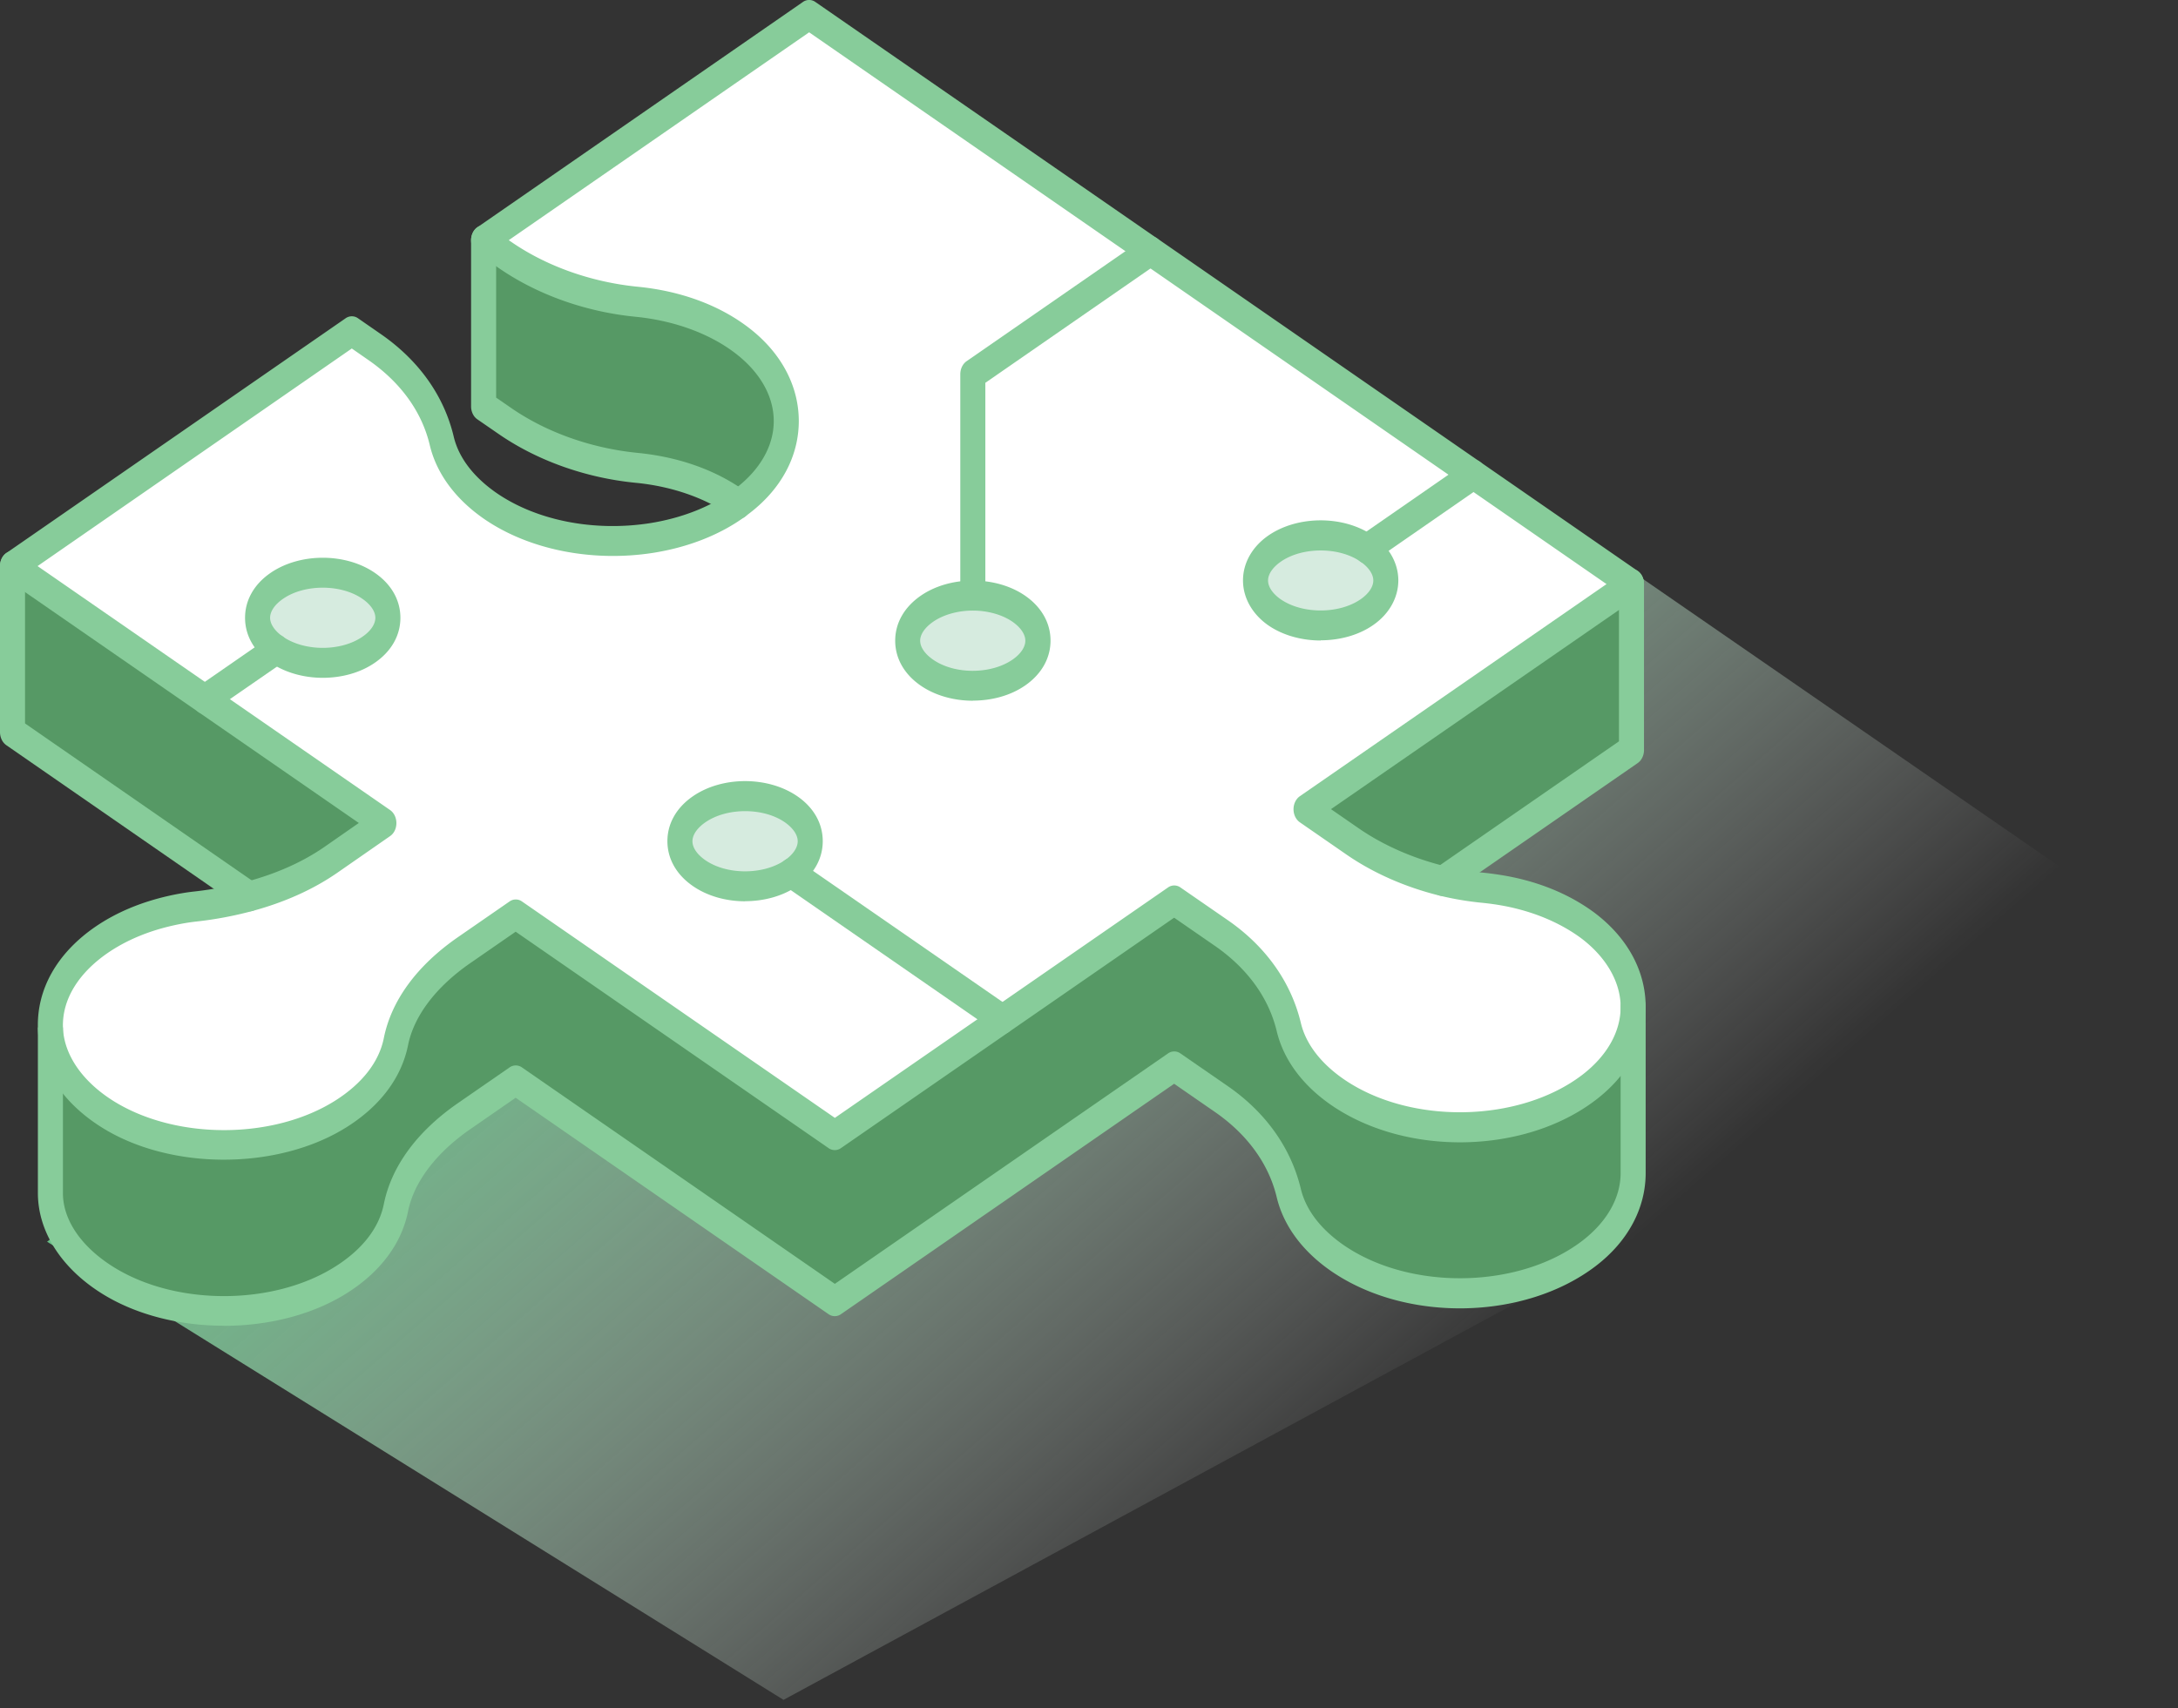
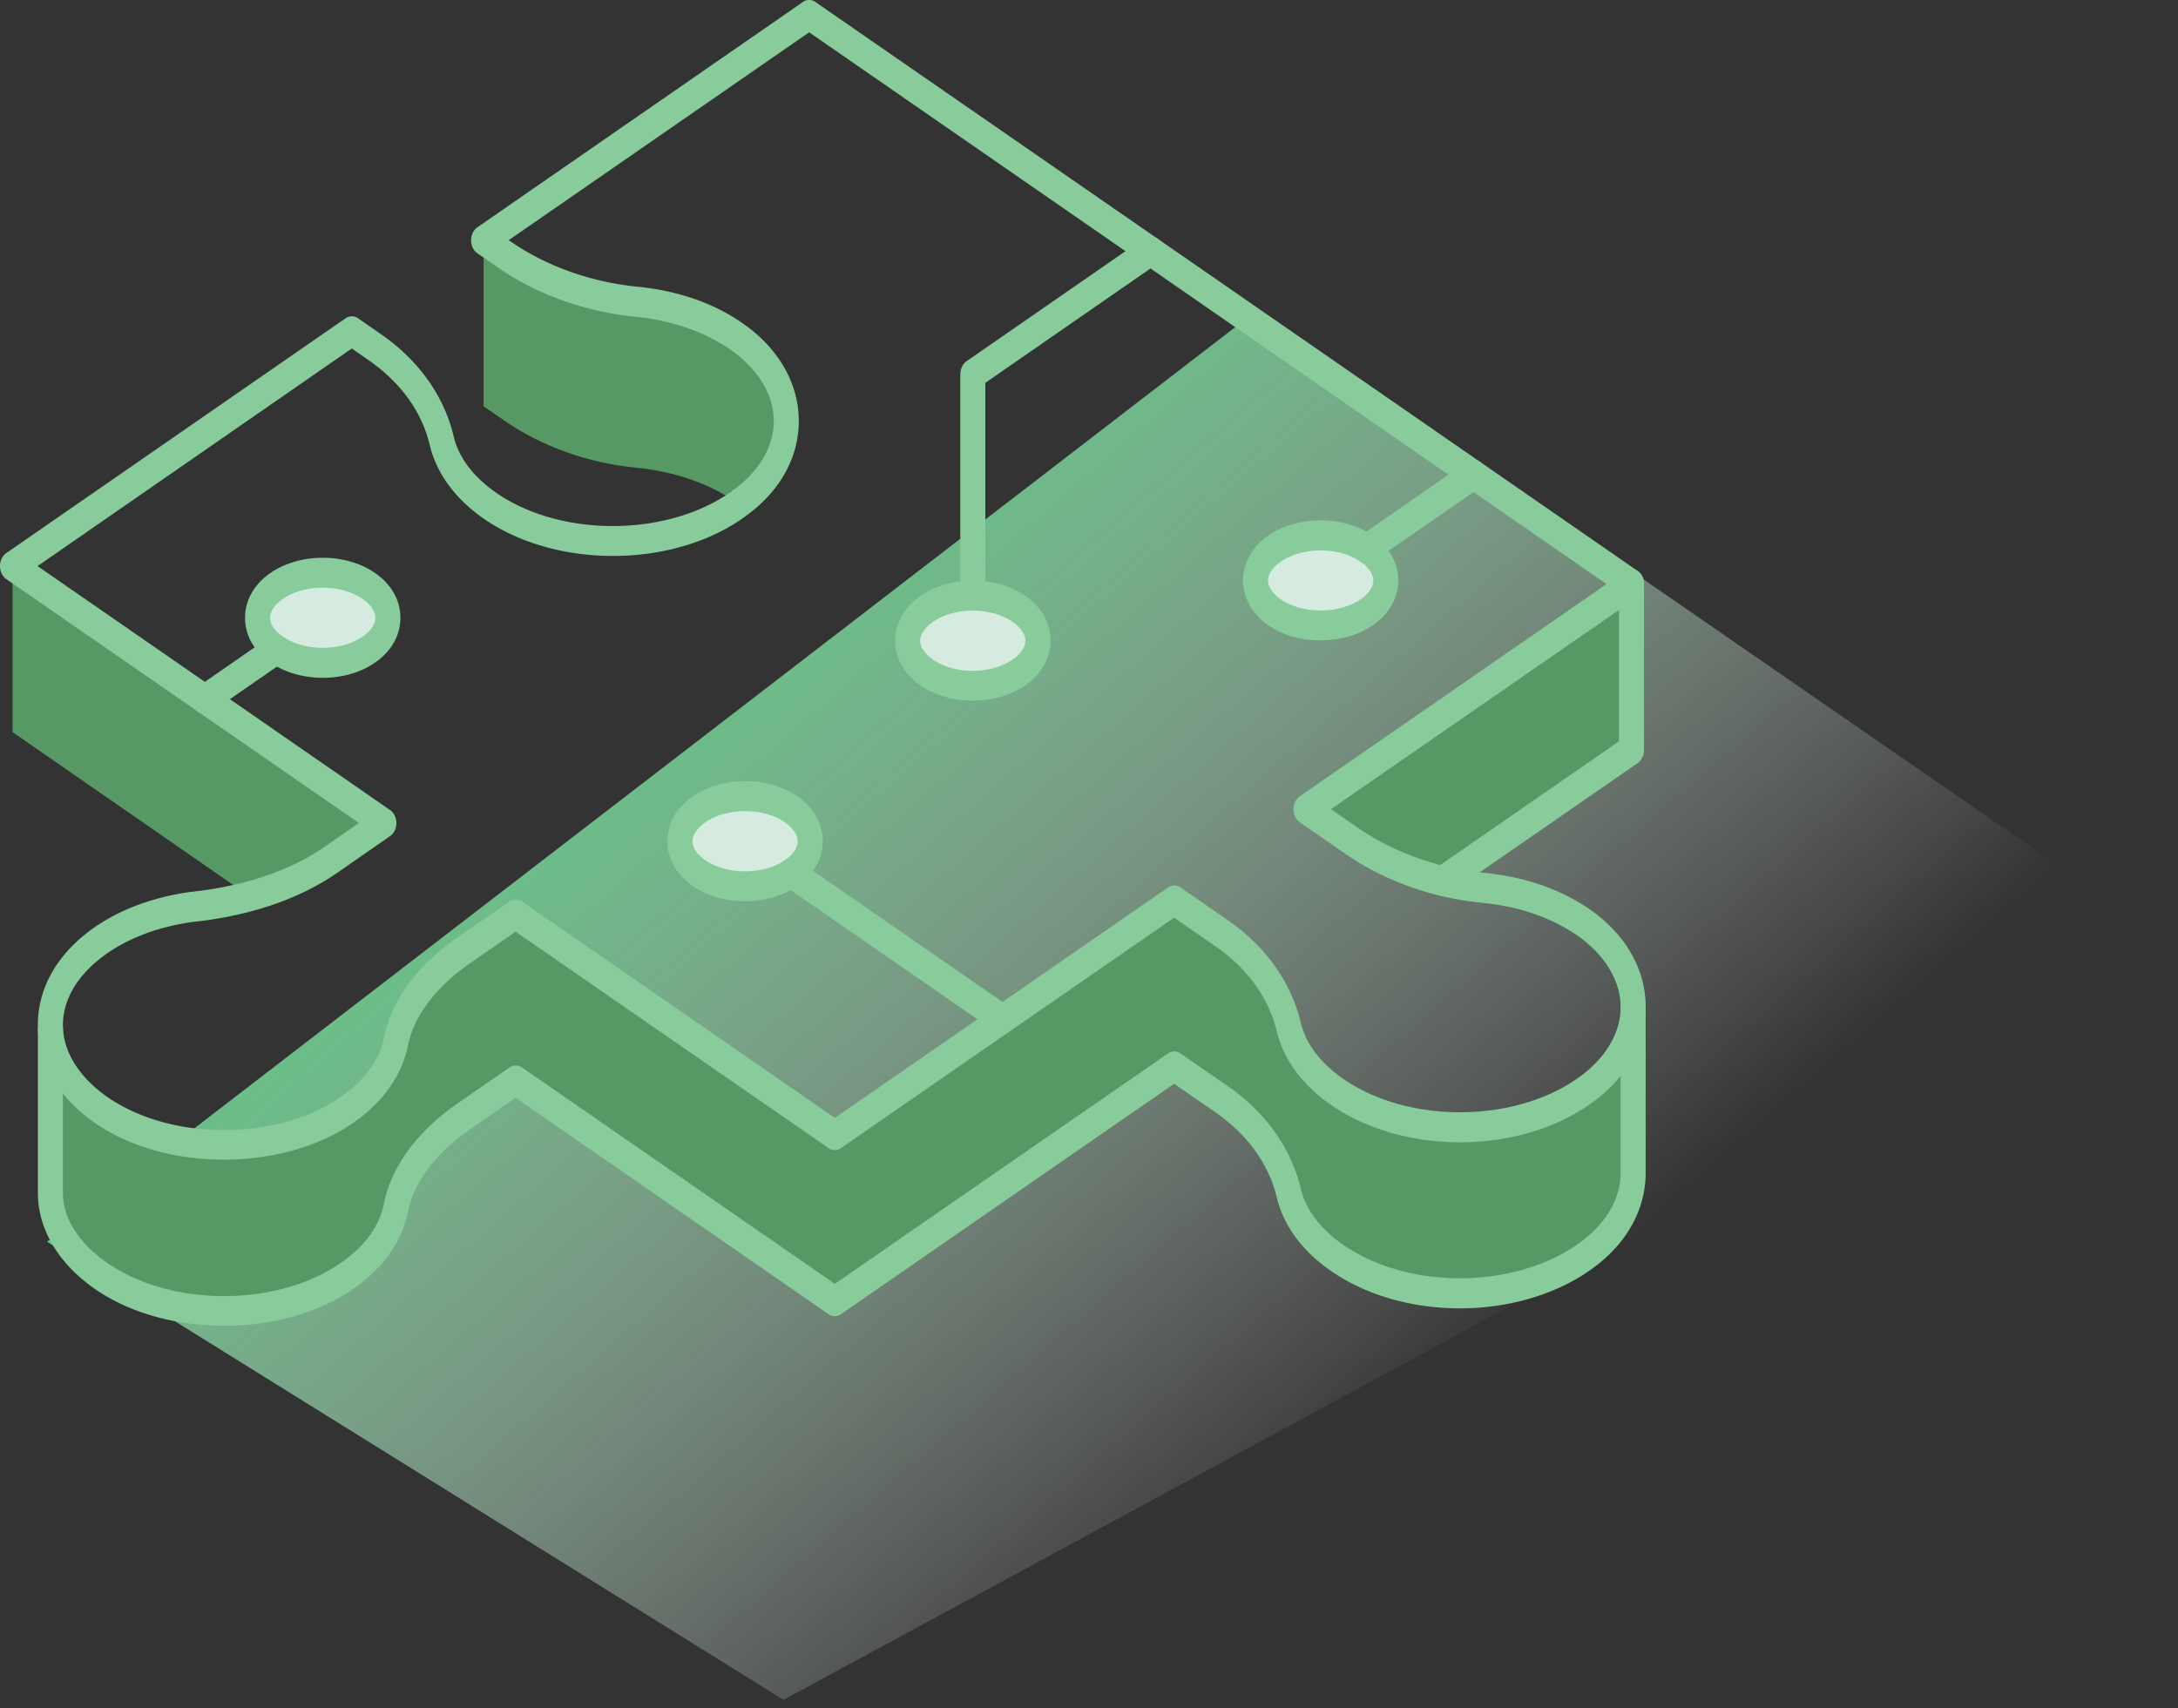
<svg xmlns="http://www.w3.org/2000/svg" width="167" height="131" fill="none">
  <rect width="100%" height="100%" fill="#333333" stroke="none" />
  <g clip-path="url(#B)">
    <path d="M3.61 95.232l56.467 35.138 106.675-57.808-70.483-48.671L3.61 95.232z" fill="url(#A)" />
    <g fill="#569965">
      <path d="M125.222 77.224V89.96c0 2.202-1.12 4.419-3.354 6.145-5.152 3.967-13.971 4.082-19.34.368-2.042-1.419-3.284-3.161-3.712-4.995-.653-2.701-2.342-5.232-5.139-7.173l-3.642-2.516-26.022 17.999-24.467-16.924-3.981 2.754c-2.752 1.91-4.672 4.35-5.203 7.012-.41 2.033-1.779 3.974-4.147 5.485-4.986 3.192-12.851 3.238-17.914.1-2.893-1.795-4.416-4.235-4.435-6.682V78.797c.07 2.447 1.542 4.887 4.435 6.682 5.062 3.138 12.928 3.092 17.914-.1 2.368-1.519 3.738-3.46 4.147-5.493.531-2.654 2.451-5.094 5.203-7.005l3.981-2.754 24.467 16.925 26.022-17.999 3.642 2.516c2.797 1.941 4.486 4.473 5.139 7.173.429 1.834 1.67 3.575 3.712 4.995 5.369 3.713 14.188 3.598 19.34-.368 2.234-1.726 3.354-3.936 3.354-6.145zm-.128-32.436v12.736l-14.502 10.035c-2.592-.637-4.96-1.688-6.932-3.061l-3.526-2.44 24.96-17.27z" />
    </g>
-     <path d="M74.592 45.678c-1.274 0-2.554.337-3.526 1.013-1.958 1.35-1.958 3.537 0 4.887 1.946 1.35 5.107 1.35 7.059 0 1.946-1.35 1.946-3.537 0-4.887-.973-.675-2.253-1.013-3.533-1.013zM60.665 66.96c1.946-1.35 1.946-3.537 0-4.887-1.952-1.35-5.12-1.35-7.066 0-1.952 1.35-1.952 3.537 0 4.887 1.946 1.35 5.114 1.35 7.066 0zM21.216 49.82c1.952 1.35 5.114 1.35 7.059 0 1.952-1.35 1.952-3.537 0-4.887-1.946-1.35-5.107-1.35-7.059 0s-1.952 3.537 0 4.887zm91.769-13.418l12.109 8.386-24.96 17.27 3.527 2.44c1.971 1.373 4.339 2.424 6.931 3.061 1.037.253 2.105.43 3.206.537.973.107 1.933.268 2.867.514 1.863.483 3.604 1.273 5.063 2.355 2.336 1.749 3.494 3.997 3.494 6.26s-1.12 4.419-3.353 6.145c-5.152 3.966-13.972 4.082-19.341.368-2.042-1.419-3.284-3.161-3.712-4.995-.653-2.701-2.342-5.232-5.139-7.173l-3.642-2.516-26.022 17.999-24.467-16.925-3.981 2.754c-2.752 1.91-4.672 4.35-5.203 7.005-.41 2.033-1.779 3.974-4.147 5.493-4.986 3.191-12.851 3.238-17.914.1-2.893-1.795-4.365-4.235-4.435-6.682-.064-2.432 1.235-4.864 3.898-6.705 1.562-1.074 3.405-1.818 5.363-2.256.614-.138 1.229-.245 1.862-.314 1.427-.161 2.822-.422 4.154-.783 2.31-.621 4.422-1.55 6.195-2.77l4.096-2.846L.96 43.414l26.016-18.006 1.76 1.22c2.79 1.933 4.486 4.465 5.133 7.173.429 1.826 1.67 3.575 3.712 4.995 3.341 2.309 8.026 3.13 12.32 2.478 2.477-.384 4.832-1.25 6.726-2.631l.288-.215c4.563-3.475 4.48-8.953-.134-12.406-2.189-1.634-5.005-2.585-7.923-2.877-3.853-.368-7.386-1.688-10.138-3.59l-1.638-1.128 24.96-17.277 26.176 18.114h.006l24.761 17.139zm-8.192 5.677c-1.945-1.35-5.113-1.35-7.065 0-1.946 1.343-1.946 3.537 0 4.887 1.958 1.343 5.12 1.343 7.065 0 1.952-1.35 1.952-3.544 0-4.887z" fill="#fff" />
    <g fill="#d6ebdf">
      <path d="M104.793 42.08c1.952 1.343 1.952 3.537 0 4.887-1.945 1.343-5.107 1.343-7.065 0-1.946-1.35-1.946-3.545 0-4.887 1.952-1.35 5.12-1.35 7.065 0zm-26.669 4.61c1.946 1.35 1.946 3.537 0 4.887-1.952 1.35-5.114 1.35-7.059 0-1.958-1.35-1.958-3.537 0-4.887.973-.675 2.253-1.013 3.526-1.013s2.56.338 3.533 1.013zM60.666 62.072c1.946 1.35 1.946 3.537 0 4.887-1.952 1.35-5.12 1.35-7.066 0-1.952-1.35-1.952-3.537 0-4.887 1.946-1.35 5.114-1.35 7.066 0z" />
    </g>
    <g fill="#569965">
      <path d="M56.781 26.021c4.614 3.452 4.698 8.93.134 12.406l-.288.215c-2.163-1.557-4.922-2.478-7.77-2.762-3.853-.368-7.386-1.688-10.138-3.59l-1.638-1.128V18.426l1.638 1.128c2.752 1.903 6.285 3.222 10.138 3.591 2.918.291 5.734 1.243 7.923 2.877zM15.718 53.626l13.715 9.498-4.096 2.846c-1.773 1.22-3.885 2.148-6.195 2.77L.96 56.15V43.415l14.758 10.211z" />
    </g>
    <path d="M28.275 44.933c1.952 1.35 1.952 3.537 0 4.887-1.946 1.35-5.107 1.35-7.059 0s-1.952-3.537 0-4.887 5.114-1.35 7.059 0z" fill="#d6ebdf" />
    <g fill="#87cc9a">
-       <path d="M56.627 39.794a.87.87 0 0 1-.493-.161c-1.939-1.396-4.55-2.325-7.354-2.601-3.834-.368-7.578-1.696-10.541-3.744l-1.638-1.128c-.301-.207-.48-.583-.48-.997V18.427c0-.637.429-1.151.96-1.151s.96.514.96 1.151v12.068l1.158.798c2.72 1.88 6.176 3.099 9.734 3.445 3.136.315 5.965 1.32 8.186 2.923.454.33.602 1.036.326 1.58-.179.361-.499.56-.826.56l.006-.008zM19.143 69.892a.83.83 0 0 1-.48-.154L.48 57.149c-.294-.207-.48-.583-.48-.997V43.416c0-.637.429-1.151.96-1.151s.96.514.96 1.151v12.068l17.702 12.26c.461.314.614 1.02.352 1.573-.179.368-.499.575-.832.575z" />
-       <path d="M17.171 88.942c-3.347 0-6.688-.813-9.312-2.44-3.11-1.933-4.87-4.657-4.954-7.664-.083-2.984 1.472-5.731 4.378-7.741 1.613-1.112 3.52-1.91 5.67-2.394.685-.153 1.318-.261 1.946-.33a27.03 27.03 0 0 0 4.032-.759c2.278-.614 4.269-1.504 5.926-2.647l2.656-1.849L.48 44.413c-.294-.207-.48-.583-.48-.997s.186-.79.48-.997l26.016-18.006a.82.82 0 0 1 .96 0l1.76 1.22c2.899 2.01 4.832 4.726 5.574 7.856.378 1.596 1.504 3.084 3.27 4.312 3.053 2.11 7.437 2.985 11.718 2.332 2.451-.384 4.646-1.235 6.349-2.47.096-.069.186-.138.269-.199 1.894-1.442 2.938-3.284 2.931-5.179 0-1.933-1.094-3.813-3.059-5.278-1.952-1.458-4.614-2.417-7.494-2.708-3.834-.368-7.578-1.696-10.534-3.744l-1.638-1.128c-.294-.207-.48-.583-.48-.997s.186-.79.48-.997L61.562.153a.82.82 0 0 1 .96 0l26.112 18.068s.045.031.07.046l36.871 25.525c.294.207.48.583.48.997s-.186.79-.48.997l-23.52 16.272 2.086 1.442c1.888 1.312 4.186 2.325 6.643 2.931a21.28 21.28 0 0 0 3.091.514c1.108.123 2.087.299 2.996.537 2.028.529 3.833 1.373 5.363 2.501 2.547 1.91 3.949 4.48 3.949 7.242s-1.344 5.225-3.796 7.112c-5.459 4.204-14.579 4.381-20.339.399-2.208-1.534-3.648-3.499-4.16-5.677-.614-2.532-2.24-4.78-4.698-6.491l-3.162-2.186-25.542 17.669a.82.82 0 0 1-.96 0L39.539 71.457l-3.501 2.424c-2.618 1.818-4.301 4.043-4.749 6.276-.493 2.455-2.093 4.618-4.627 6.237-2.65 1.696-6.074 2.547-9.491 2.547zM2.88 43.416l27.034 18.712c.294.207.48.583.48.997s-.179.79-.48.997l-4.096 2.846c-1.83 1.258-4 2.233-6.464 2.9a28.49 28.49 0 0 1-4.275.806c-.57.061-1.152.161-1.773.299-1.933.43-3.635 1.143-5.062 2.125-2.259 1.565-3.475 3.575-3.418 5.67.058 2.11 1.485 4.189 3.917 5.7 4.806 2.977 12.282 2.938 17.018-.092 2.035-1.304 3.302-2.946 3.667-4.749.576-2.892 2.534-5.562 5.658-7.733l3.981-2.754a.82.82 0 0 1 .96 0l23.987 16.595 25.542-17.669a.82.82 0 0 1 .96 0l3.642 2.517c2.899 2.01 4.826 4.726 5.581 7.849.371 1.596 1.504 3.092 3.27 4.319 5.107 3.537 13.511 3.376 18.343-.338 1.875-1.45 2.912-3.291 2.912-5.179s-1.082-3.813-3.04-5.286c-1.319-.974-2.964-1.742-4.756-2.21-.832-.222-1.734-.384-2.752-.491a23.37 23.37 0 0 1-3.308-.552c-2.663-.652-5.159-1.757-7.22-3.192l-3.526-2.44c-.294-.207-.48-.583-.48-.997s.186-.79.48-.997l23.52-16.272-35.373-24.489s-.045-.031-.064-.038L62.042 2.478 39.008 18.42l.192.13c2.72 1.88 6.176 3.099 9.734 3.445 3.226.322 6.118 1.373 8.352 3.046 2.547 1.903 3.949 4.473 3.962 7.227.006 2.716-1.344 5.248-3.821 7.127a10.74 10.74 0 0 0-.307.23c-1.926 1.404-4.384 2.363-7.098 2.785-4.685.714-9.517-.268-12.922-2.624-2.208-1.534-3.642-3.498-4.154-5.677-.608-2.54-2.227-4.78-4.691-6.491l-1.28-.89L2.88 43.416z" />
+       <path d="M17.171 88.942c-3.347 0-6.688-.813-9.312-2.44-3.11-1.933-4.87-4.657-4.954-7.664-.083-2.984 1.472-5.731 4.378-7.741 1.613-1.112 3.52-1.91 5.67-2.394.685-.153 1.318-.261 1.946-.33a27.03 27.03 0 0 0 4.032-.759c2.278-.614 4.269-1.504 5.926-2.647l2.656-1.849L.48 44.413c-.294-.207-.48-.583-.48-.997s.186-.79.48-.997l26.016-18.006a.82.82 0 0 1 .96 0l1.76 1.22c2.899 2.01 4.832 4.726 5.574 7.856.378 1.596 1.504 3.084 3.27 4.312 3.053 2.11 7.437 2.985 11.718 2.332 2.451-.384 4.646-1.235 6.349-2.47.096-.069.186-.138.269-.199 1.894-1.442 2.938-3.284 2.931-5.179 0-1.933-1.094-3.813-3.059-5.278-1.952-1.458-4.614-2.417-7.494-2.708-3.834-.368-7.578-1.696-10.534-3.744l-1.638-1.128c-.294-.207-.48-.583-.48-.997s.186-.79.48-.997L61.562.153a.82.82 0 0 1 .96 0l26.112 18.068s.045.031.07.046l36.871 25.525c.294.207.48.583.48.997s-.186.79-.48.997l-23.52 16.272 2.086 1.442c1.888 1.312 4.186 2.325 6.643 2.931a21.28 21.28 0 0 0 3.091.514c1.108.123 2.087.299 2.996.537 2.028.529 3.833 1.373 5.363 2.501 2.547 1.91 3.949 4.48 3.949 7.242s-1.344 5.225-3.796 7.112c-5.459 4.204-14.579 4.381-20.339.399-2.208-1.534-3.648-3.499-4.16-5.677-.614-2.532-2.24-4.78-4.698-6.491l-3.162-2.186-25.542 17.669a.82.82 0 0 1-.96 0L39.539 71.457l-3.501 2.424c-2.618 1.818-4.301 4.043-4.749 6.276-.493 2.455-2.093 4.618-4.627 6.237-2.65 1.696-6.074 2.547-9.491 2.547zM2.88 43.416l27.034 18.712c.294.207.48.583.48.997s-.179.79-.48.997l-4.096 2.846c-1.83 1.258-4 2.233-6.464 2.9a28.49 28.49 0 0 1-4.275.806c-.57.061-1.152.161-1.773.299-1.933.43-3.635 1.143-5.062 2.125-2.259 1.565-3.475 3.575-3.418 5.67.058 2.11 1.485 4.189 3.917 5.7 4.806 2.977 12.282 2.938 17.018-.092 2.035-1.304 3.302-2.946 3.667-4.749.576-2.892 2.534-5.562 5.658-7.733l3.981-2.754a.82.82 0 0 1 .96 0l23.987 16.595 25.542-17.669a.82.82 0 0 1 .96 0l3.642 2.517c2.899 2.01 4.826 4.726 5.581 7.849.371 1.596 1.504 3.092 3.27 4.319 5.107 3.537 13.511 3.376 18.343-.338 1.875-1.45 2.912-3.291 2.912-5.179s-1.082-3.813-3.04-5.286c-1.319-.974-2.964-1.742-4.756-2.21-.832-.222-1.734-.384-2.752-.491a23.37 23.37 0 0 1-3.308-.552c-2.663-.652-5.159-1.757-7.22-3.192l-3.526-2.44c-.294-.207-.48-.583-.48-.997s.186-.79.48-.997l23.52-16.272-35.373-24.489L62.042 2.478 39.008 18.42l.192.13c2.72 1.88 6.176 3.099 9.734 3.445 3.226.322 6.118 1.373 8.352 3.046 2.547 1.903 3.949 4.473 3.962 7.227.006 2.716-1.344 5.248-3.821 7.127a10.74 10.74 0 0 0-.307.23c-1.926 1.404-4.384 2.363-7.098 2.785-4.685.714-9.517-.268-12.922-2.624-2.208-1.534-3.642-3.498-4.154-5.677-.608-2.54-2.227-4.78-4.691-6.491l-1.28-.89L2.88 43.416z" />
      <path d="M76.852 79.314a.83.83 0 0 1-.48-.153L60.186 67.959c-.461-.314-.614-1.02-.352-1.573s.851-.737 1.312-.422l16.186 11.201c.461.314.614 1.02.352 1.573-.179.368-.499.575-.832.575zm-2.26-32.485c-.531 0-.96-.514-.96-1.151V28.7c0-.414.186-.79.48-.997l13.626-9.437a.86.86 0 0 1 .48-.153c.531 0 .96.514.96 1.151 0 .46-.224.852-.544 1.036l-13.082 9.06v16.311c0 .637-.429 1.151-.96 1.151v.008zm-58.88 7.949c-.243 0-.493-.115-.678-.338a1.31 1.31 0 0 1 0-1.626 1 1 0 0 1 .198-.192l5.498-3.805c.461-.322 1.043-.13 1.312.422.262.552.109 1.251-.352 1.573l-5.478 3.79c-.154.115-.333.169-.506.169l.006.008zm89.082-11.546c-.333 0-.653-.207-.832-.575-.269-.552-.109-1.251.352-1.573l8.192-5.677c.461-.322 1.043-.13 1.312.422s.109 1.251-.352 1.573l-8.192 5.677a.82.82 0 0 1-.48.154z" />
      <path d="M57.133 69.124c-1.446 0-2.886-.391-4.013-1.174-1.254-.867-1.946-2.087-1.946-3.437s.691-2.57 1.946-3.437c2.246-1.558 5.773-1.558 8.026 0 1.254.867 1.939 2.087 1.939 3.437s-.691 2.57-1.939 3.437c-1.126.783-2.573 1.166-4.013 1.166v.008zm0-6.913c-1.114 0-2.221.284-3.053.859-.627.437-.986.959-.986 1.45s.358 1.013.986 1.45c1.651 1.143 4.448 1.143 6.106 0 .621-.43.979-.959.979-1.45s-.358-1.013-.979-1.45c-.826-.575-1.939-.859-3.053-.859zm17.459-8.469c-1.44 0-2.886-.391-4.006-1.166-1.254-.867-1.946-2.087-1.946-3.437s.691-2.57 1.952-3.445c1.082-.752 2.509-1.166 4.006-1.166s2.931.414 4.013 1.166c1.248.867 1.939 2.087 1.939 3.437s-.691 2.57-1.939 3.437c-1.126.783-2.566 1.166-4.013 1.166l-.006.008zm0-6.913c-1.152 0-2.259.315-3.046.859-.627.437-.992.959-.992 1.45s.358 1.013.986 1.45c1.651 1.151 4.442 1.143 6.099 0 .621-.43.979-.959.979-1.45s-.358-1.013-.979-1.45c-.787-.545-1.901-.859-3.053-.859h.006zm26.675 2.294c-1.44 0-2.886-.384-4.013-1.158-1.235-.859-1.946-2.117-1.946-3.452s.71-2.585 1.939-3.437c2.253-1.557 5.779-1.557 8.026 0 1.228.844 1.939 2.102 1.945 3.429 0 1.335-.704 2.593-1.945 3.445-1.12.775-2.567 1.158-4.007 1.158v.015zm-.006-6.905c-1.114 0-2.227.284-3.053.859-.621.43-.979.959-.979 1.442 0 .491.358 1.02.979 1.45 1.658 1.135 4.454 1.135 6.106 0 .627-.43.985-.959.985-1.45 0-.483-.358-1.013-.979-1.442-.826-.575-1.939-.859-3.053-.859h-.006zm-76.512 9.767c-1.44 0-2.886-.391-4.013-1.166-1.254-.867-1.946-2.087-1.946-3.437s.691-2.57 1.946-3.437c2.253-1.557 5.773-1.557 8.019 0 1.254.867 1.946 2.087 1.946 3.437s-.691 2.57-1.946 3.437c-1.12.782-2.566 1.166-4.006 1.166zm0-6.913c-1.114 0-2.227.284-3.053.859-.627.43-.986.959-.986 1.45 0 .483.358 1.013.986 1.45 1.658 1.143 4.448 1.143 6.099 0 .627-.43.986-.959.986-1.45 0-.483-.358-1.013-.986-1.45-.826-.575-1.939-.859-3.046-.859zm85.843 23.638c-.333 0-.653-.207-.832-.575-.262-.552-.109-1.251.352-1.573l14.023-9.705V44.789c0-.637.428-1.151.96-1.151s.96.514.96 1.151v12.736c0 .414-.186.79-.48.997l-14.503 10.035c-.153.107-.313.153-.48.153zm-93.421 32.967c-3.347 0-6.688-.813-9.312-2.44-3.13-1.941-4.934-4.749-4.954-7.695V78.799h1.92v12.736c.013 2.064 1.44 4.127 3.917 5.662 4.806 2.977 12.282 2.939 17.018-.092 2.035-1.297 3.302-2.938 3.667-4.741.576-2.892 2.534-5.57 5.658-7.741l3.981-2.754a.82.82 0 0 1 .96 0l23.987 16.595 25.542-17.669a.82.82 0 0 1 .96 0l3.642 2.516c2.899 2.01 4.826 4.726 5.581 7.849.377 1.603 1.504 3.092 3.27 4.319 5.107 3.537 13.511 3.383 18.343-.338 1.875-1.45 2.912-3.291 2.912-5.179V77.226c0-.637.428-1.151.96-1.151s.96.514.96 1.151v12.736c0 2.693-1.344 5.225-3.796 7.112-5.459 4.196-14.579 4.38-20.339.399-2.208-1.534-3.648-3.498-4.16-5.677-.614-2.532-2.24-4.78-4.698-6.49l-3.162-2.187-25.542 17.669a.82.82 0 0 1-.96 0L39.539 84.192l-3.501 2.424c-2.618 1.818-4.301 4.051-4.749 6.283-.493 2.463-2.099 4.619-4.627 6.237-2.65 1.696-6.067 2.547-9.491 2.547v-.007z" />
    </g>
  </g>
  <defs>
    <linearGradient id="A" x1="60.858" y1="43.844" x2="114.087" y2="104.833" gradientUnits="userSpaceOnUse">
      <stop stop-color="#68c087" />
      <stop offset="1" stop-color="#fff" stop-opacity="0" />
    </linearGradient>
    <clipPath id="B">
      <path fill="#fff" d="M0 0h166.752v130.371H0z" />
    </clipPath>
  </defs>
</svg>